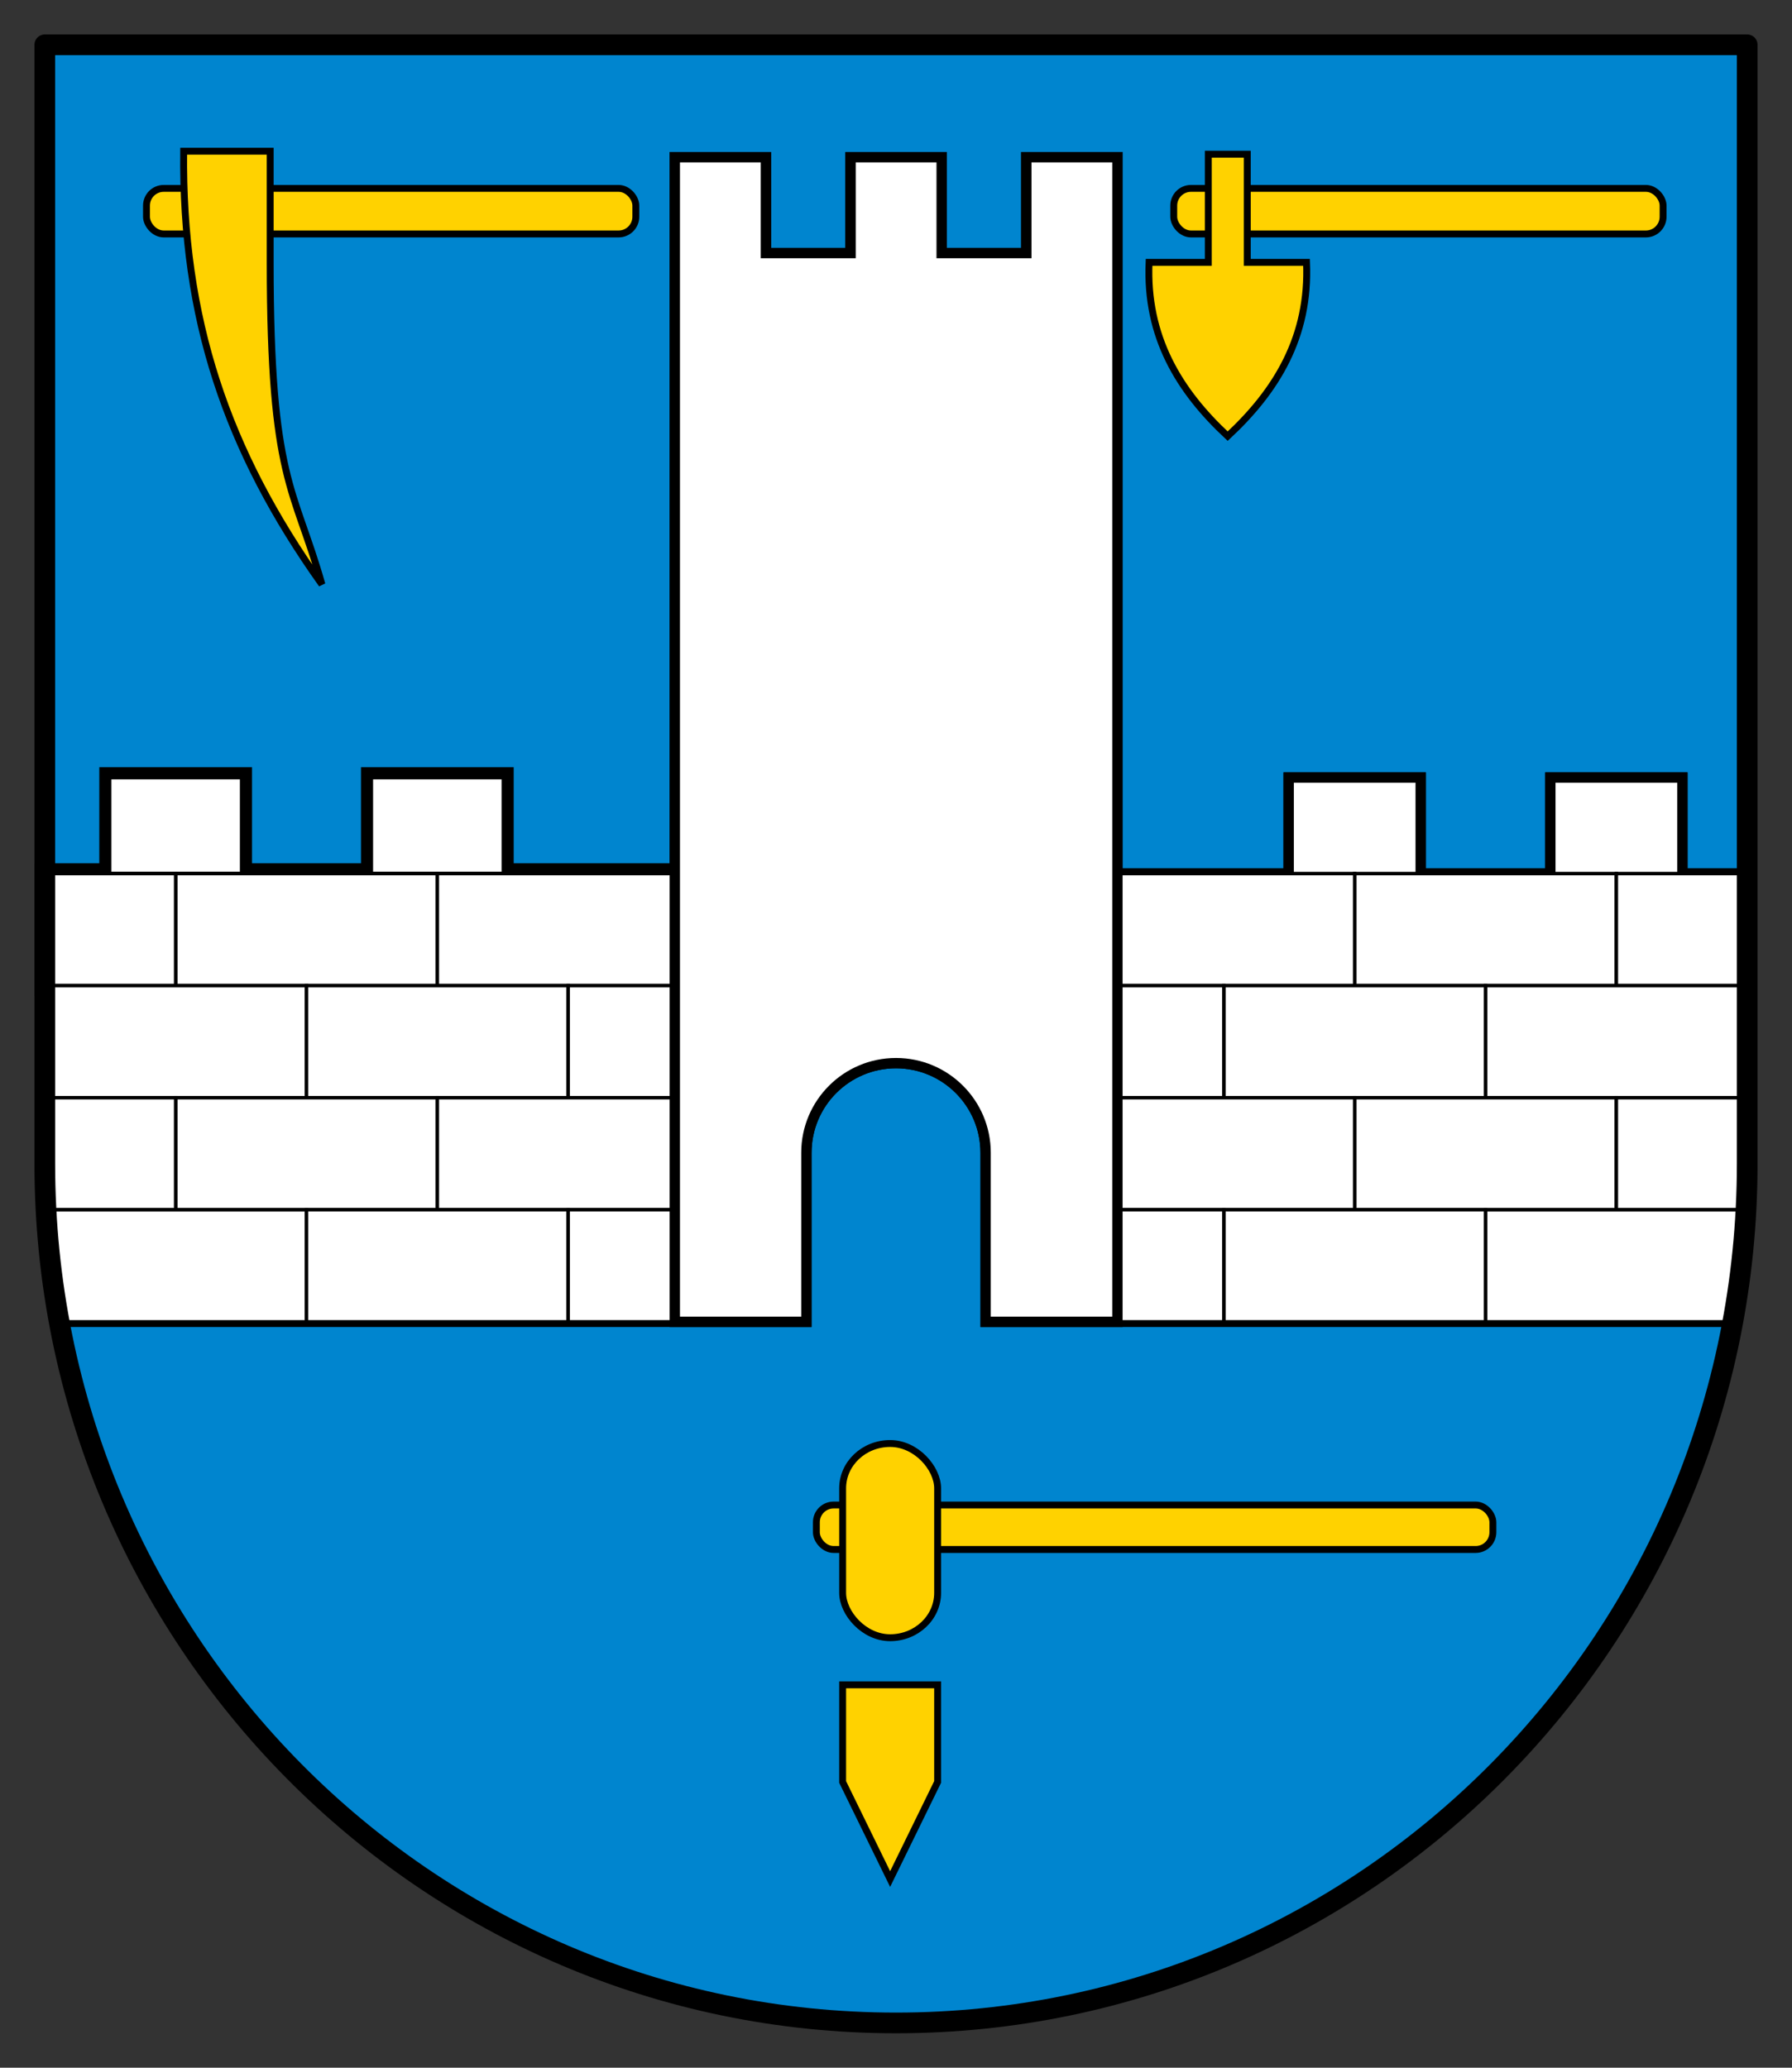
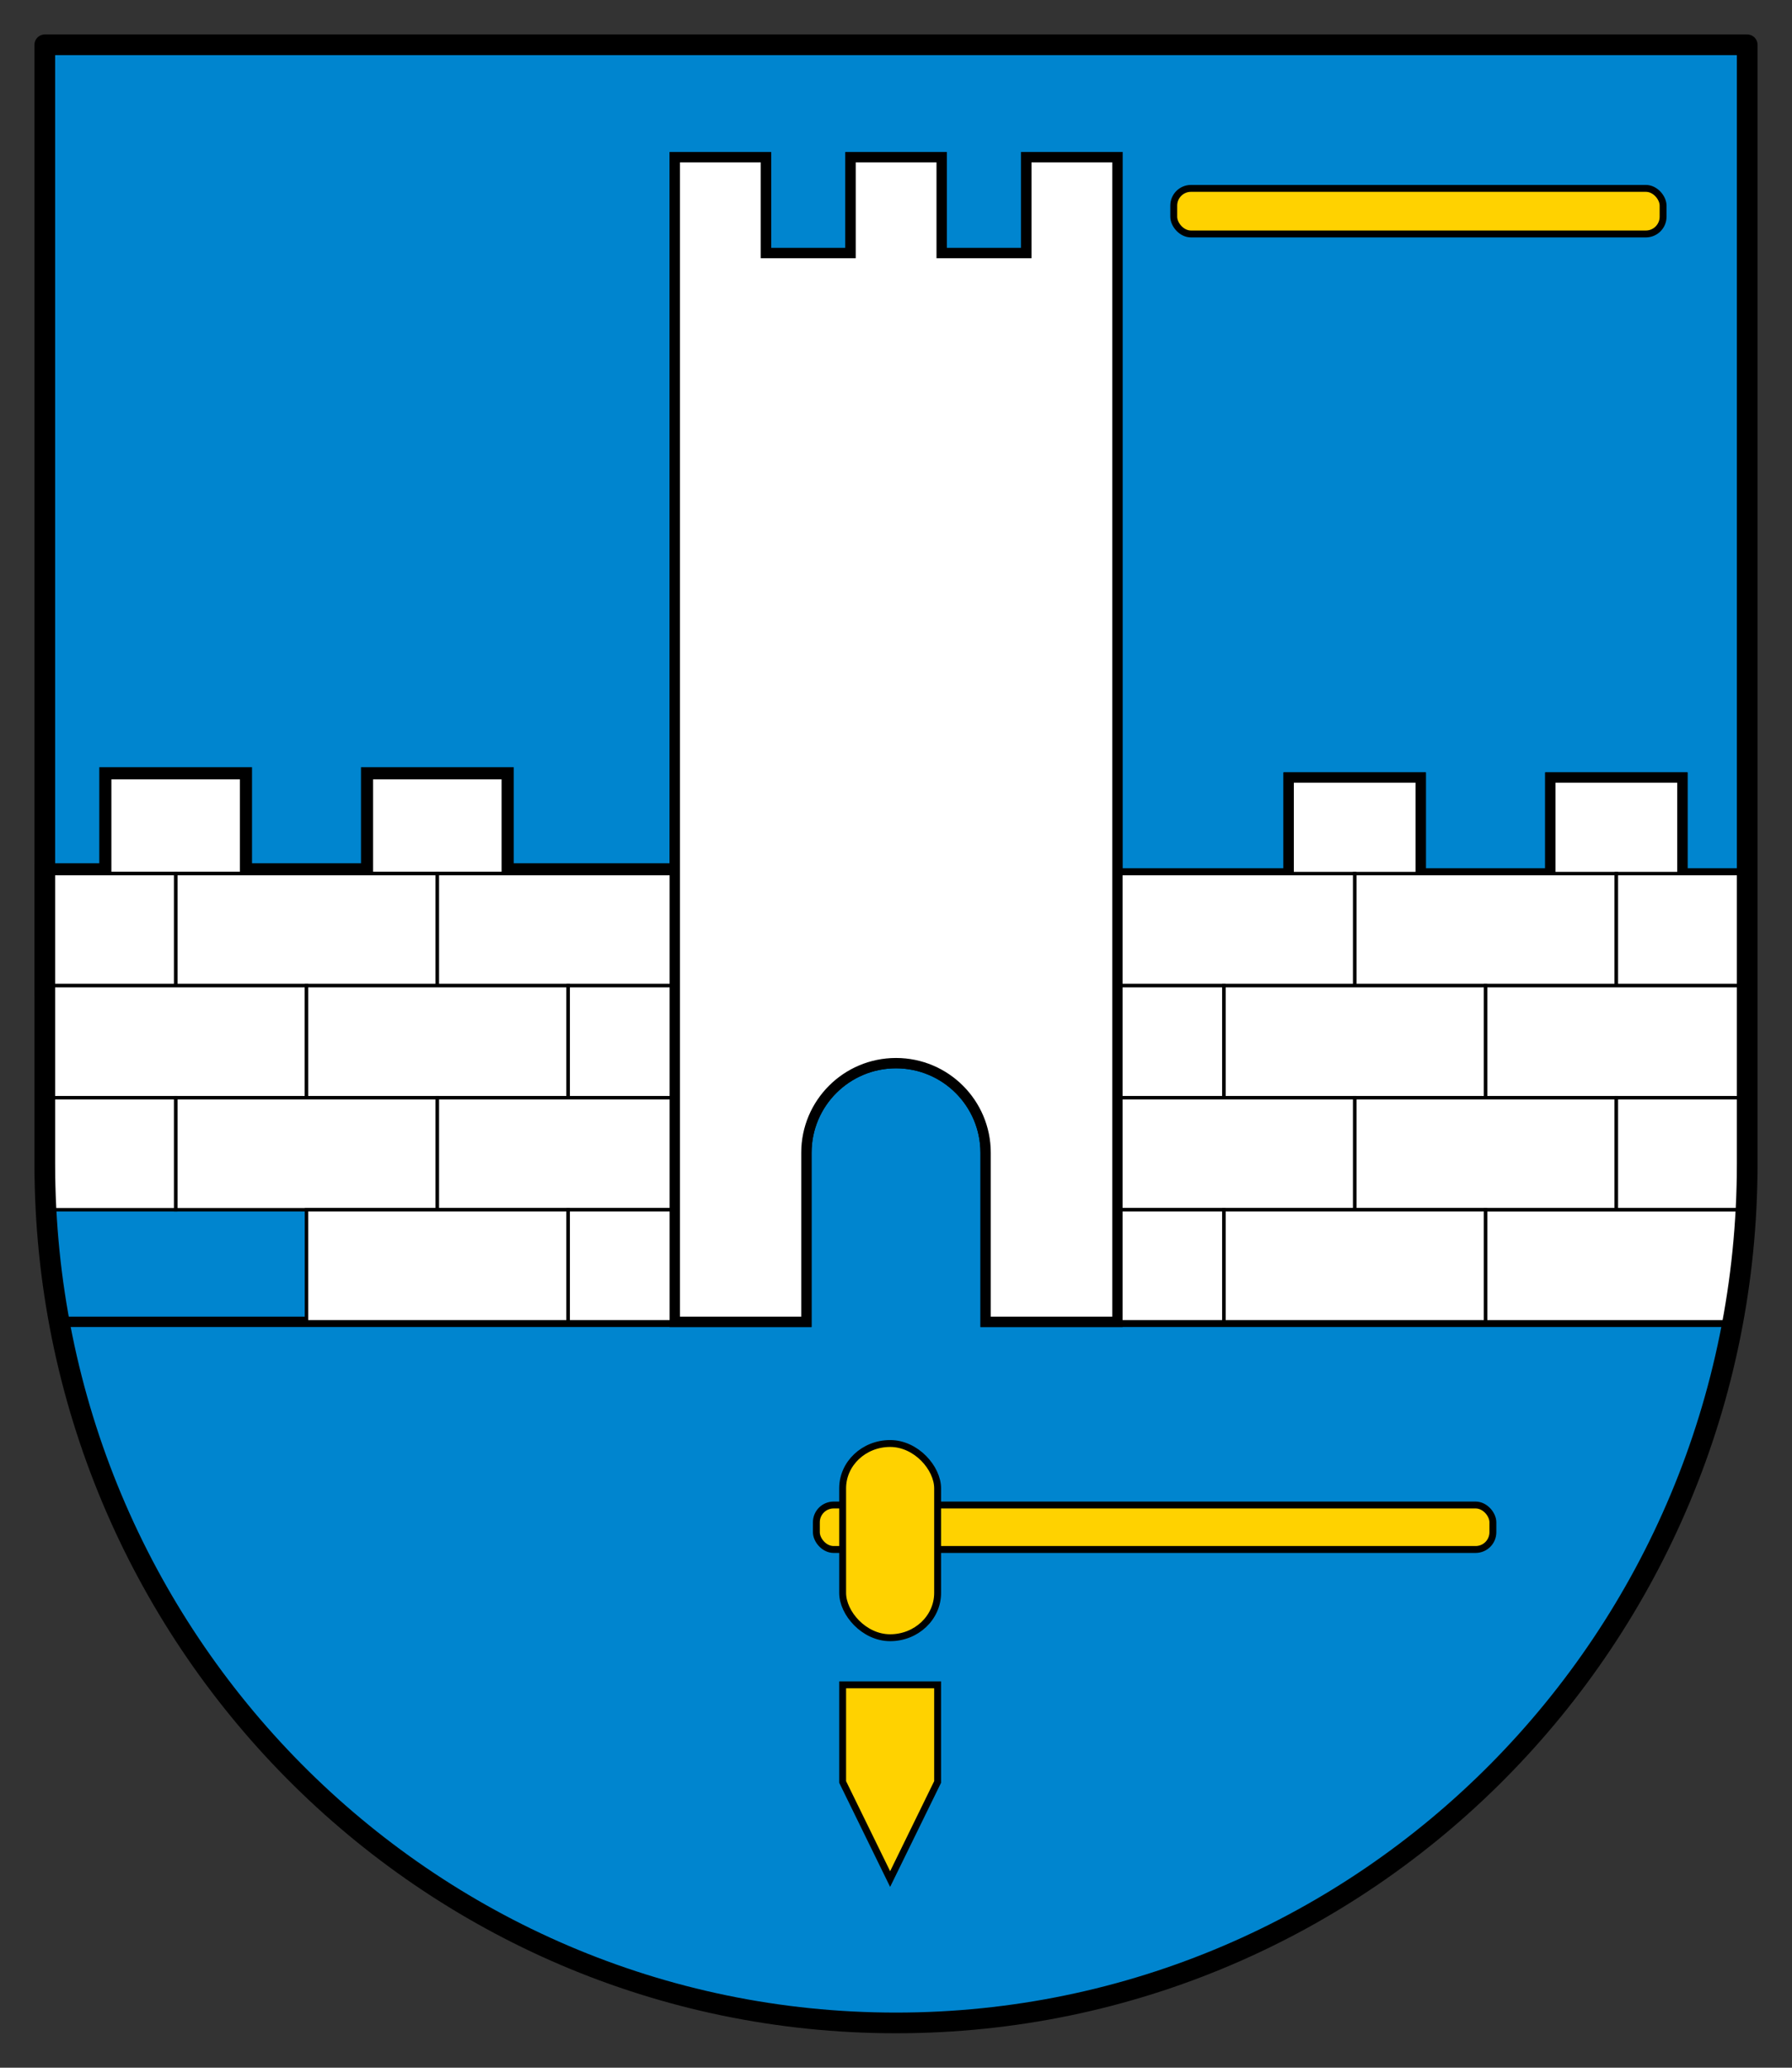
<svg xmlns="http://www.w3.org/2000/svg" version="1.1" width="260" height="300" id="svg2">
  <rect width="100%" height="100%" fill="#333333" stroke="none" />
  <defs id="defs4">
    <filter color-interpolation-filters="sRGB" id="filter3706">
      <feGaussianBlur id="feGaussianBlur3708" stdDeviation="5.34" />
    </filter>
  </defs>
  <g transform="translate(0.5,0.5)" id="g5514">
    <path d="M 6,6 6,168.333 C 6,237.185 61.293,293 129.5,293 197.707,293 253,237.185 253,168.333 L 253,6 6,6 z" id="rect2834" style="fill:#0085cf;fill-opacity:1;stroke:none" />
    <path d="m 97.406,22.312 0,13.906 0,90.031 -24.875,0 0,-13.938 -19.156,0 0,13.938 -18.812,0 0,-13.938 -19.156,0 0,13.938 -9.406,0 0,16.25 0,16.25 0,16.281 0.188,0 c 0.289,5.518 0.929,10.945 1.906,16.25 36.135,0 72.271,0 108.406,0 l 0,-24.531 c 0,-7.18 5.82,-13 13,-13 7.18,0 13,5.82 13,13 l 0,24.531 c 36.135,0 72.271,0 108.406,0 0.978,-5.305 1.617,-10.732 1.906,-16.25 l 0.188,0 0,-16.281 0,-16.25 0,-16.25 -9.406,0 0,-13.938 -19.156,0 0,13.938 -18.812,0 0,-13.938 -19.156,0 0,13.938 -24.844,0 0,-90.031 0,-13.906 -13.219,0 0,13.906 -12.281,0 0,-13.906 -13.219,0 0,13.906 -12.281,0 0,-13.906 z" id="rect3033" style="fill:none;stroke:#000000;stroke-width:1.5;stroke-linecap:round;stroke-linejoin:miter;stroke-miterlimit:4;stroke-dasharray:none" />
    <rect width="70.998" height="6.613" rx="2.5" x="169.798" y="26.832" id="rect3076" style="fill:#ffd200;fill-opacity:1;stroke:#000000" />
-     <path d="m 174.812,21.875 0,15.688 -8.594,0 c -0.468,10.812 4.357,18.655 11.406,25.219 7.049,-6.564 11.905,-14.407 11.438,-25.219 l -8.594,0 0,-15.688 c -1.885,0 -3.771,0 -5.656,0 z" id="path3082" style="fill:#ffd200;stroke:#000000" />
-     <rect width="70.998" height="6.613" rx="2.5" x="20.754" y="26.832" id="rect3074" style="fill:#ffd200;fill-opacity:1;stroke:#000000" />
-     <path d="M 26.15,21.437 C 25.887,45.711 32.38,64.885 46.207,84.287 42.205,70.145 38.701,69.343 38.701,37.577 l 0,-16.14 z" id="path3857" style="fill:#ffd200;stroke:#000000" />
    <rect width="98.153" height="6.451" rx="2.5" x="117.947" y="217.859" id="rect3880" style="fill:#ffd200;fill-opacity:1;stroke:#000000;stroke-width:1;stroke-miterlimit:4;stroke-dasharray:none" />
    <rect width="13.781" height="28.178" rx="7.3" ry="6.5" x="121.758" y="208.934" id="rect3882" style="fill:#ffd200;fill-opacity:1;stroke:#000000;stroke-width:1;stroke-miterlimit:4;stroke-dasharray:none" />
    <path d="m 121.758,243.949 13.781,0 0,14.089 -6.891,14.089 -6.891,-14.089 z" id="rect3884" style="fill:#ffd200;fill-opacity:1;stroke:#000000;stroke-width:1;stroke-miterlimit:4;stroke-dasharray:none" />
    <path d="m 15.406,112.312 0,13.938 -9.406,0 0,16.25 18.969,0 37.969,0 37.969,0 0,-16.25 -28.375,0 0,-13.938 -19.156,0 0,13.938 -18.812,0 0,-13.938 -19.156,0 z" id="rect5492" style="fill:#ffffff;fill-opacity:1;stroke:#000000;stroke-width:3;stroke-miterlimit:4;stroke-dasharray:none" />
    <rect width="19.142" height="13.921" x="15.413" y="112.324" id="rect3918" style="fill:#ffffff;fill-opacity:1;stroke:#000000;stroke-width:0.5;stroke-miterlimit:4;stroke-dasharray:none" />
    <rect width="19.142" height="13.921" x="53.381" y="112.324" id="rect3922" style="fill:#ffffff;fill-opacity:1;stroke:#000000;stroke-width:0.5;stroke-miterlimit:4;stroke-dasharray:none" />
    <rect width="37.968" height="16.259" x="24.984" y="126.245" id="rect3932" style="fill:#ffffff;fill-opacity:1;stroke:#000000;stroke-width:0.5;stroke-miterlimit:4;stroke-dasharray:none" />
    <rect width="18.984" height="16.259" x="6" y="126.245" id="rect3934" style="fill:#ffffff;fill-opacity:1;stroke:#000000;stroke-width:0.5;stroke-miterlimit:4;stroke-dasharray:none" />
    <rect width="37.968" height="16.259" x="62.952" y="126.245" id="rect3938" style="fill:#ffffff;fill-opacity:1;stroke:#000000;stroke-width:0.5;stroke-miterlimit:4;stroke-dasharray:none" />
    <rect width="37.968" height="16.259" x="6" y="142.504" id="rect3940" style="fill:#ffffff;fill-opacity:1;stroke:#000000;stroke-width:0.5;stroke-miterlimit:4;stroke-dasharray:none" />
    <rect width="37.968" height="16.259" x="43.968" y="142.504" id="rect3942" style="fill:#ffffff;fill-opacity:1;stroke:#000000;stroke-width:0.5;stroke-miterlimit:4;stroke-dasharray:none" />
    <rect width="18.984" height="16.259" x="81.936" y="142.504" id="rect3944" style="fill:#ffffff;fill-opacity:1;stroke:#000000;stroke-width:0.5;stroke-miterlimit:4;stroke-dasharray:none" />
    <rect width="37.968" height="16.259" x="24.984" y="158.763" id="rect3946" style="fill:#ffffff;fill-opacity:1;stroke:#000000;stroke-width:0.5;stroke-miterlimit:4;stroke-dasharray:none" />
    <rect width="18.984" height="16.259" x="6" y="158.763" id="rect3948" style="fill:#ffffff;fill-opacity:1;stroke:#000000;stroke-width:0.5;stroke-miterlimit:4;stroke-dasharray:none" />
    <rect width="37.968" height="16.259" x="62.952" y="158.763" id="rect3950" style="fill:#ffffff;fill-opacity:1;stroke:#000000;stroke-width:0.5;stroke-miterlimit:4;stroke-dasharray:none" />
-     <path d="m 6.188,175.031 c 0.289,5.518 0.929,10.945 1.906,16.25 l 35.875,0 0,-16.25 -37.781,0 z" id="rect3952" style="fill:#ffffff;fill-opacity:1;stroke:#000000;stroke-width:0.5;stroke-miterlimit:4;stroke-dasharray:none" />
    <rect width="37.968" height="16.259" x="43.968" y="175.022" id="rect3954" style="fill:#ffffff;fill-opacity:1;stroke:#000000;stroke-width:0.5;stroke-miterlimit:4;stroke-dasharray:none" />
    <rect width="18.984" height="16.259" x="81.936" y="175.022" id="rect3956" style="fill:#ffffff;fill-opacity:1;stroke:#000000;stroke-width:0.5;stroke-miterlimit:4;stroke-dasharray:none" />
    <rect width="19.142" height="13.921" x="-243.587" y="112.324" transform="scale(-1,1)" id="rect3958" style="fill:#ffffff;fill-opacity:1;stroke:#000000;stroke-width:0.5;stroke-miterlimit:4;stroke-dasharray:none" />
    <rect width="19.142" height="13.921" x="-205.619" y="112.324" transform="scale(-1,1)" id="rect3960" style="fill:#ffffff;fill-opacity:1;stroke:#000000;stroke-width:0.5;stroke-miterlimit:4;stroke-dasharray:none" />
    <path d="m 186.469,112.312 0,13.938 -28.375,0 0,16.25 37.969,0 37.969,0 18.969,0 0,-16.25 -9.406,0 0,-13.938 -19.156,0 0,13.938 -18.812,0 0,-13.938 -19.156,0 z" id="rect5503" style="fill:#ffffff;fill-opacity:1;stroke:#000000;stroke-width:1.5;stroke-miterlimit:4;stroke-dasharray:none" />
    <rect width="37.968" height="16.259" x="-234.016" y="126.245" transform="scale(-1,1)" id="rect3962" style="fill:#ffffff;fill-opacity:1;stroke:#000000;stroke-width:0.5;stroke-miterlimit:4;stroke-dasharray:none" />
    <rect width="18.984" height="16.259" x="-253" y="126.245" transform="scale(-1,1)" id="rect3964" style="fill:#ffffff;fill-opacity:1;stroke:#000000;stroke-width:0.5;stroke-miterlimit:4;stroke-dasharray:none" />
    <rect width="37.968" height="16.259" x="-196.048" y="126.245" transform="scale(-1,1)" id="rect3966" style="fill:#ffffff;fill-opacity:1;stroke:#000000;stroke-width:0.5;stroke-miterlimit:4;stroke-dasharray:none" />
    <rect width="37.968" height="16.259" x="-253" y="142.504" transform="scale(-1,1)" id="rect3968" style="fill:#ffffff;fill-opacity:1;stroke:#000000;stroke-width:0.5;stroke-miterlimit:4;stroke-dasharray:none" />
    <rect width="37.968" height="16.259" x="-215.032" y="142.504" transform="scale(-1,1)" id="rect3970" style="fill:#ffffff;fill-opacity:1;stroke:#000000;stroke-width:0.5;stroke-miterlimit:4;stroke-dasharray:none" />
    <rect width="18.984" height="16.259" x="-177.064" y="142.504" transform="scale(-1,1)" id="rect3972" style="fill:#ffffff;fill-opacity:1;stroke:#000000;stroke-width:0.5;stroke-miterlimit:4;stroke-dasharray:none" />
    <rect width="37.968" height="16.259" x="-234.016" y="158.763" transform="scale(-1,1)" id="rect3974" style="fill:#ffffff;fill-opacity:1;stroke:#000000;stroke-width:0.5;stroke-miterlimit:4;stroke-dasharray:none" />
    <rect width="18.984" height="16.259" x="-253" y="158.763" transform="scale(-1,1)" id="rect3976" style="fill:#ffffff;fill-opacity:1;stroke:#000000;stroke-width:0.5;stroke-miterlimit:4;stroke-dasharray:none" />
    <rect width="37.968" height="16.259" x="-196.048" y="158.763" transform="scale(-1,1)" id="rect3978" style="fill:#ffffff;fill-opacity:1;stroke:#000000;stroke-width:0.5;stroke-miterlimit:4;stroke-dasharray:none" />
    <path d="m 215.031,175.031 0,16.25 35.875,0 c 0.978,-5.305 1.617,-10.732 1.906,-16.25 l -37.781,0 z" id="rect3980" style="fill:#ffffff;fill-opacity:1;stroke:#000000;stroke-width:0.5;stroke-miterlimit:4;stroke-dasharray:none" />
    <rect width="37.968" height="16.259" x="-215.032" y="175.022" transform="scale(-1,1)" id="rect3982" style="fill:#ffffff;fill-opacity:1;stroke:#000000;stroke-width:0.5;stroke-miterlimit:4;stroke-dasharray:none" />
    <rect width="18.984" height="16.259" x="-177.064" y="175.022" transform="scale(-1,1)" id="rect3984" style="fill:#ffffff;fill-opacity:1;stroke:#000000;stroke-width:0.5;stroke-miterlimit:4;stroke-dasharray:none" />
    <path d="m 97.406,22.312 0,13.906 0,155.062 19.094,0 0,-24.531 c 0,-7.18 5.82,-13 13,-13 7.18,0 13,5.82 13,13 l 0,24.531 19.125,0 0,-155.062 0,-13.906 -13.219,0 0,13.906 -12.281,0 0,-13.906 -13.219,0 0,13.906 -12.281,0 0,-13.906 -13.219,0 z" id="rect3910" style="fill:#ffffff;stroke:#000000;stroke-width:1.5;stroke-miterlimit:4;stroke-dasharray:none" />
    <path d="M 6,6 6,168.333 C 6,237.185 61.293,293 129.5,293 197.707,293 253,237.185 253,168.333 L 253,6 6,6 z" id="path4114" style="fill:none;stroke:#000000;stroke-width:3;stroke-linecap:round;stroke-linejoin:round;stroke-miterlimit:4;stroke-dasharray:none" />
  </g>
</svg>